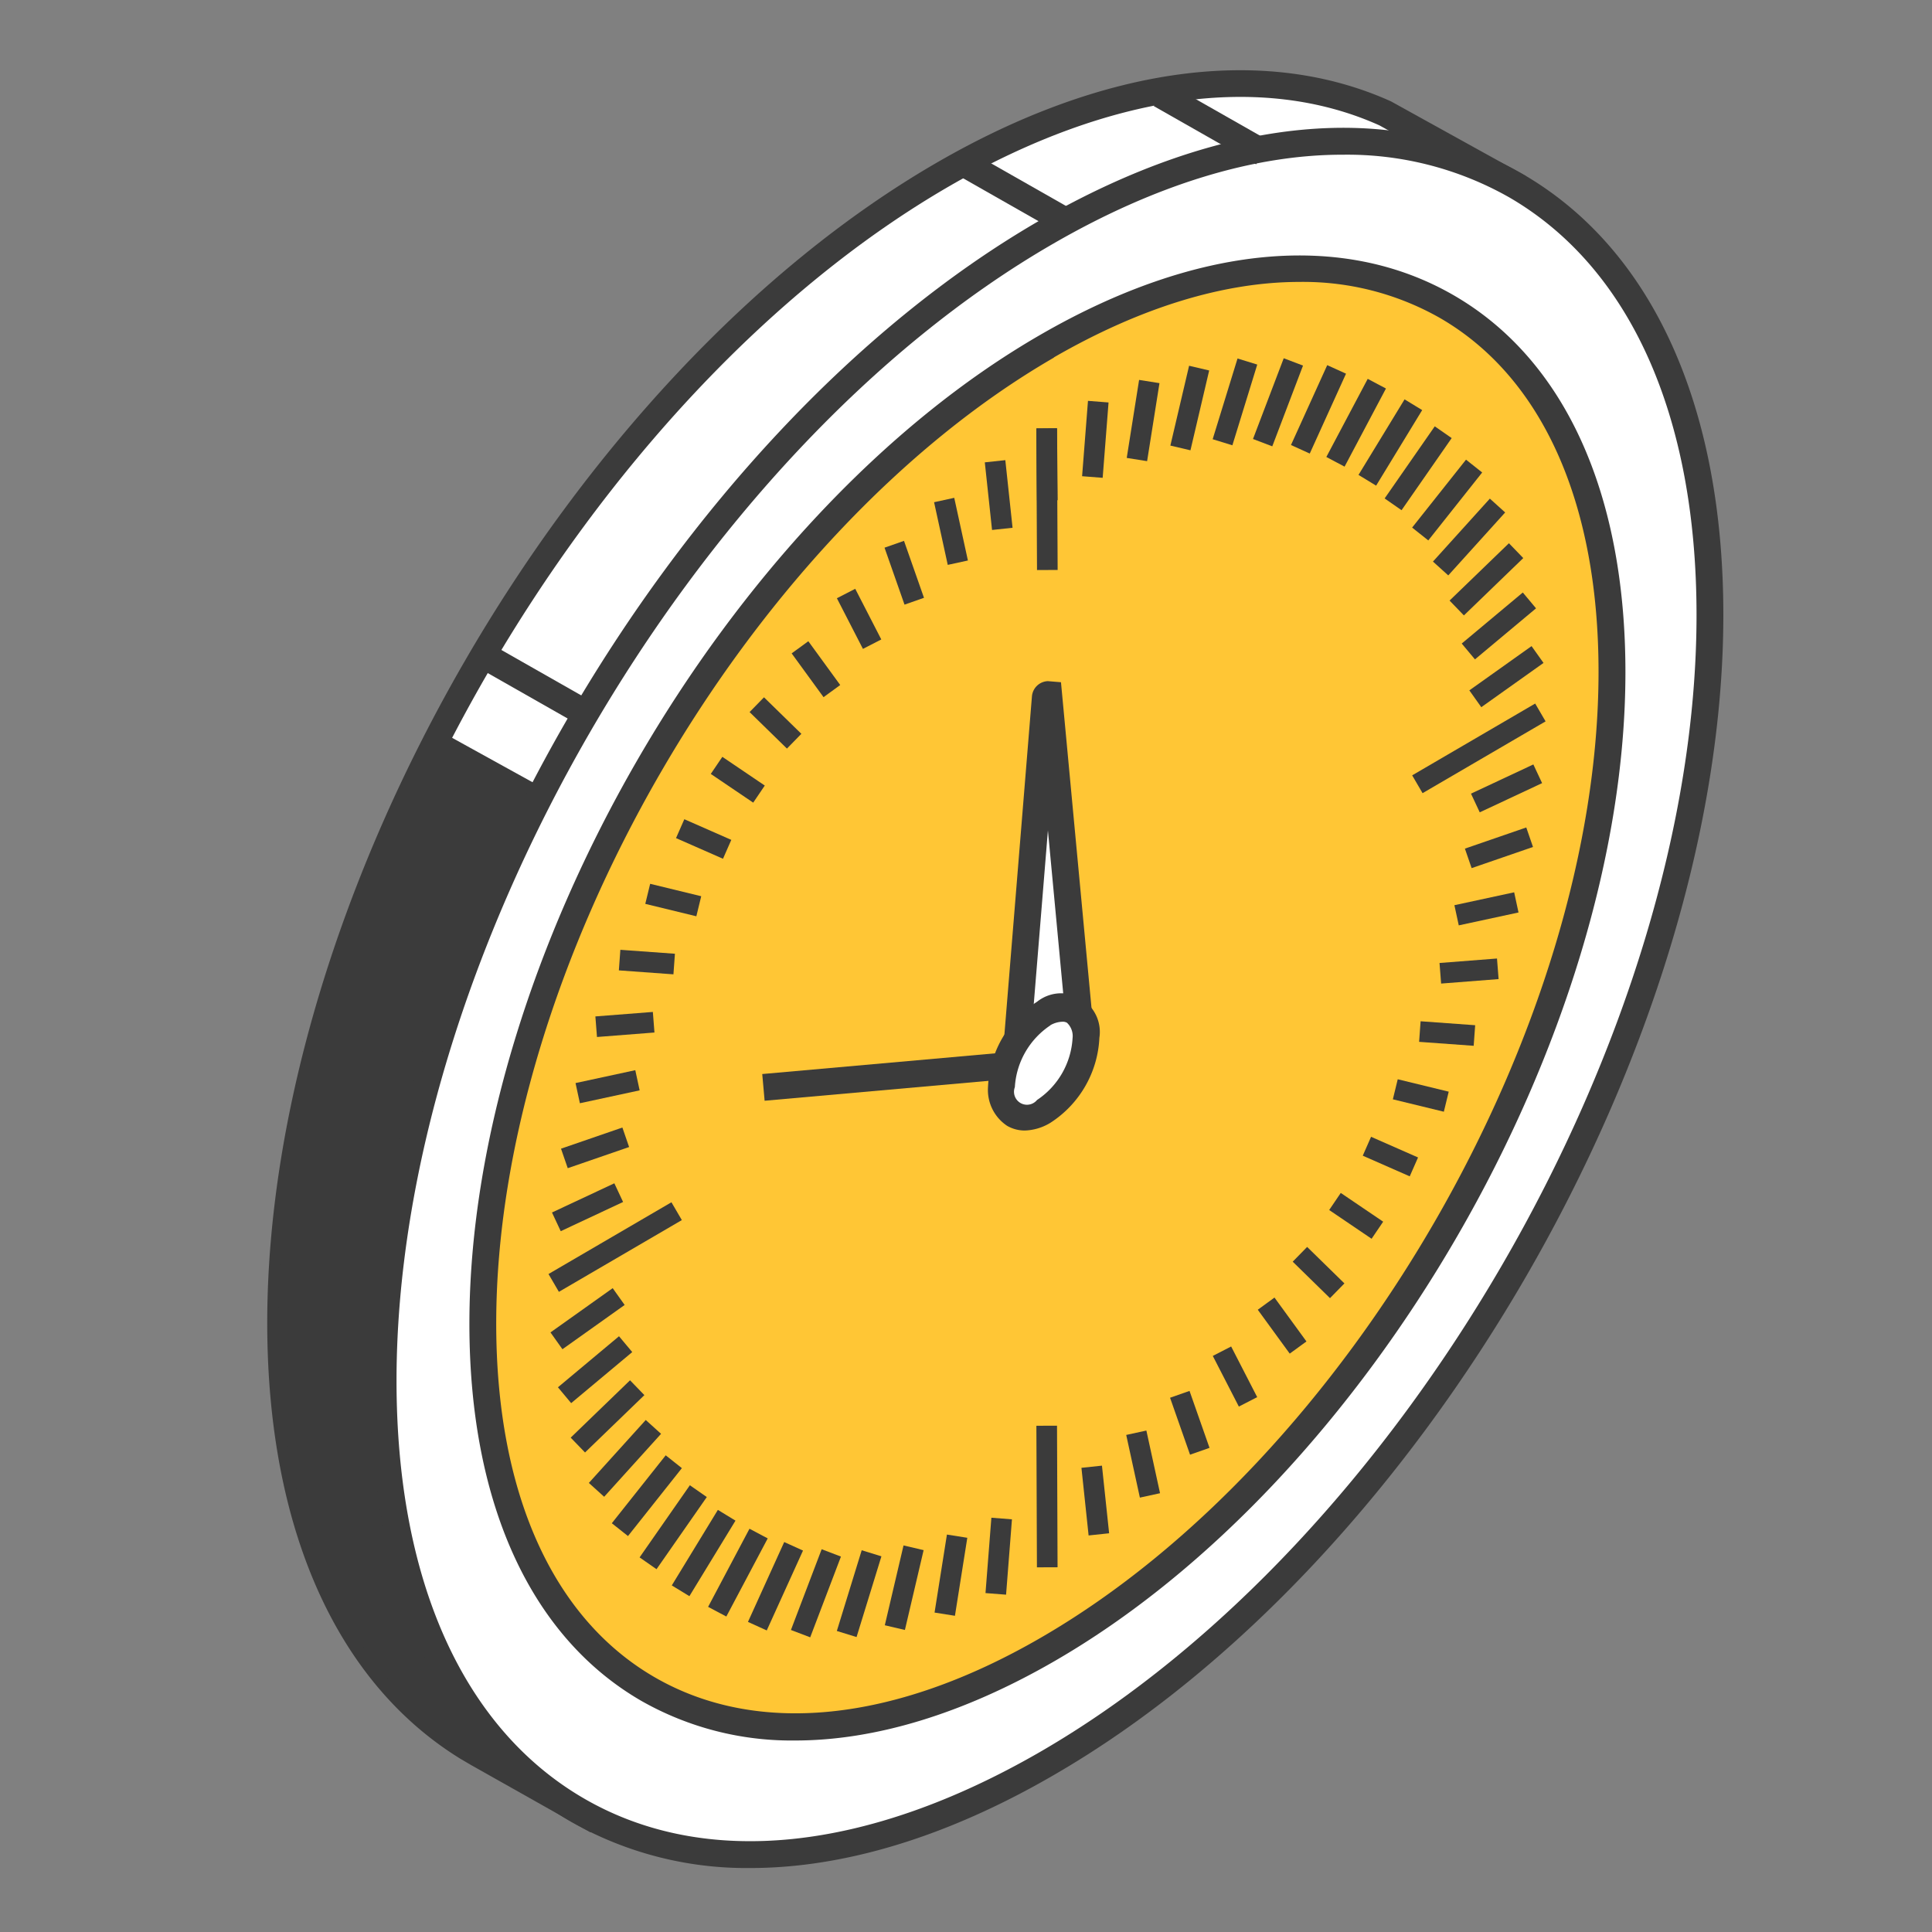
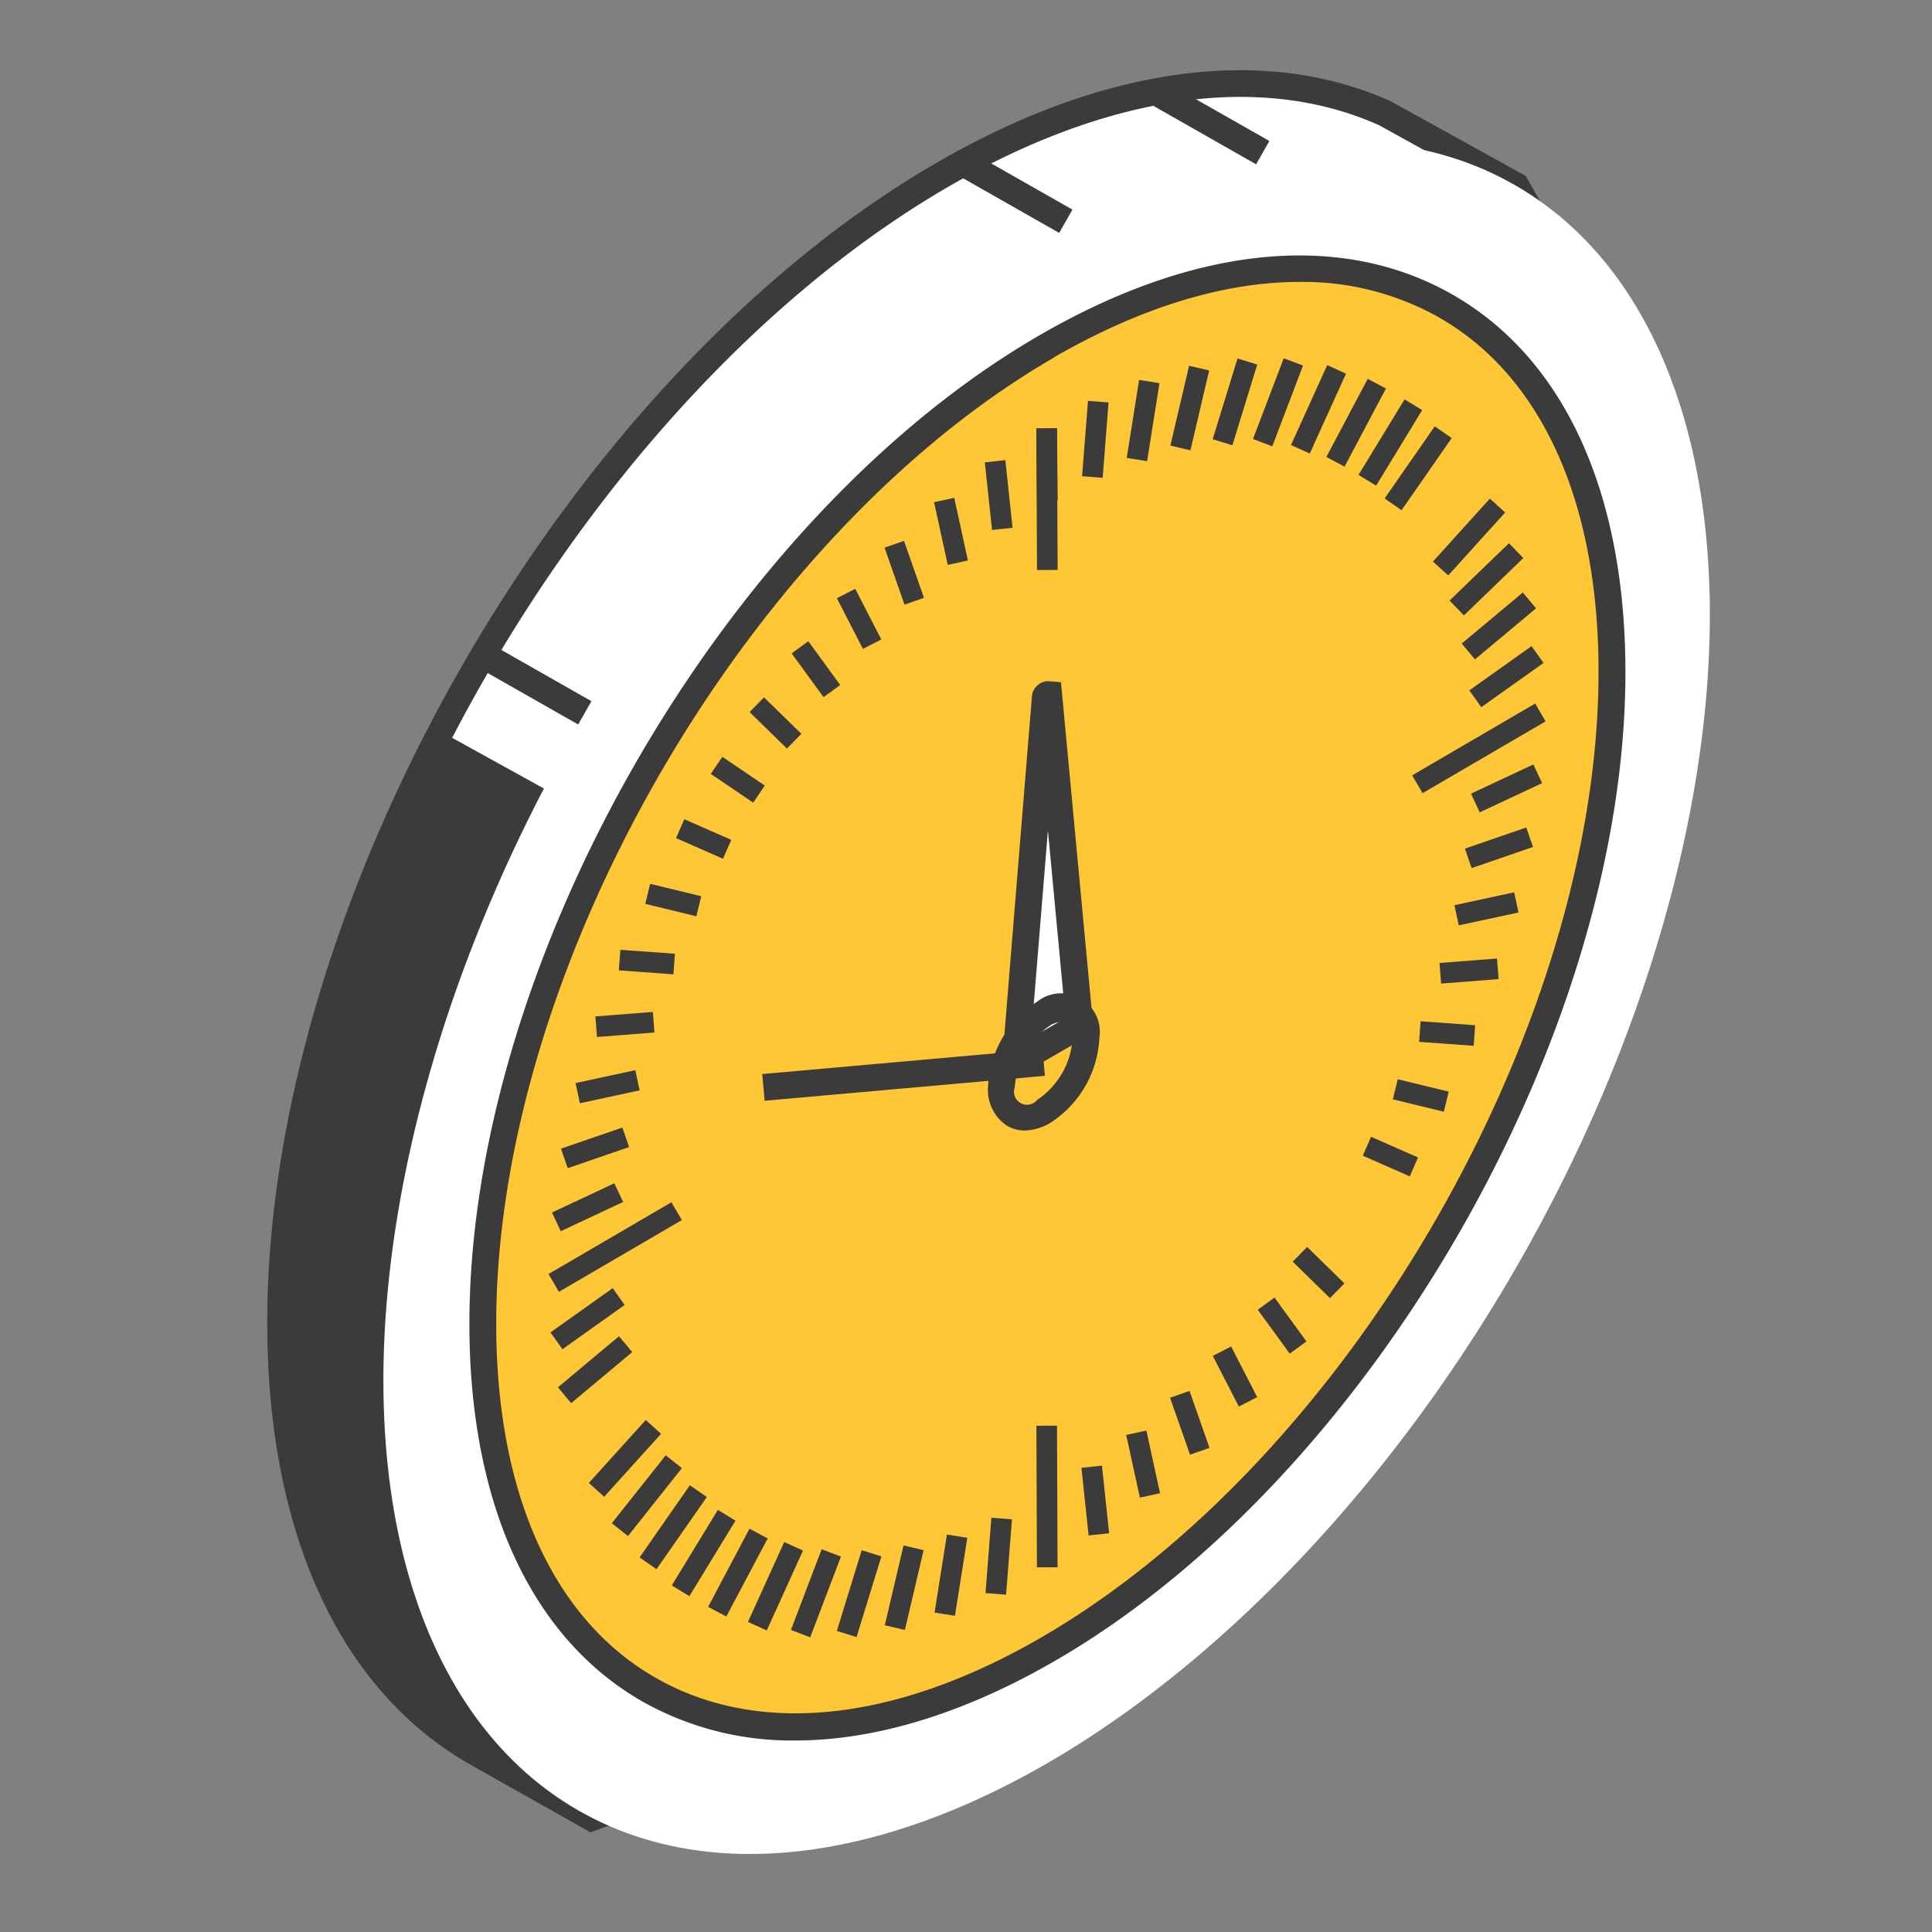
<svg xmlns="http://www.w3.org/2000/svg" id="Layer_1" data-name="Layer 1" viewBox="0 0 250 250">
  <rect x="0" y="0" width="250" height="250" fill="#808080" stroke="none" />
  <defs>
    <style>.cls-1{fill:#fff;}.cls-2{fill:#3b3b3b;}.cls-3{fill:#ffc635;}</style>
  </defs>
  <path class="cls-1" d="M36.34,171.15c0-54.73,38.43-121.28,85.83-148.65,21.9-12.64,41.87-14.69,57-7.85l1.39.75L196.18,24l8.73,15.17C213,49.66,208,53,208,72.05c0,54.73-38.42,121.29-85.82,148.65-16.77,9.68-12.26,9.12-25.48,7.16L76.55,235.2l-14.64-8.27-1.33-.78C45.59,217,36.34,198,36.34,171.15Z" />
  <path class="cls-2" d="M61,228.42l-1.35-.79c-16.17-9.91-25.07-30-25.07-56.48C34.61,116,73.5,48.6,121.3,21,142.85,8.56,163.67,5.74,180,13.12l17.42,9.64,8.83,15.39c5.84,7.56,5.31,12.08,4.42,19.55a113,113,0,0,0-1,14.35c0,55.2-38.89,122.56-86.69,150.15-3,1.73-5.29,3.12-7.14,4.24-7.9,4.78-8.35,4.88-16.2,3.64l-2.83-.44L76.4,237.1Zm35.91-2.28,3.3.51c6.84,1.08,6.83,1.09,13.86-3.18,1.87-1.13,4.2-2.54,7.2-4.27,46.85-27,85-93.06,85-147.15a115.92,115.92,0,0,1,1-14.75c.86-7.27,1.26-10.59-3.85-17.22l-8.48-14.75-16.43-9.1C163.29,9.37,143.59,12.14,123,24c-46.85,27-85,93.05-85,147.14,0,25.26,8.31,44.27,23.38,53.5l15.25,8.64,19.8-7.21Z" />
  <path class="cls-2" d="M164.68,182.41c-12.62,15.69-27.24,29-42.85,38-16.77,9.68-12.26,9.11-25.48,7.15l-20.14,7.34-14.64-8.27-1.33-.78c-15-9.19-24.23-28.17-24.23-55,0-24.62,7.79-51.63,20.66-76.39l72.69,40.15Z" />
  <ellipse class="cls-1" cx="135.44" cy="129.11" rx="121.37" ry="70.07" transform="translate(-44.1 181.85) rotate(-60)" />
-   <path class="cls-2" d="M73.88,235.73c-16.76-9.68-26-29.95-26-57.07,0-55.19,38.89-122.55,86.69-150.15C158.06,15,180.23,12.82,197,22.5s26,30,26,57.06c0,55.2-38.89,122.56-86.69,150.16-13.8,8-27.14,12-39.2,12A45.91,45.91,0,0,1,73.88,235.73ZM136.31,31.52c-46.85,27-85,93.05-85,147.14,0,25.83,8.62,45,24.27,54.07s36.59,6.89,58.95-6c46.85-27.05,85-93.06,85-147.15,0-25.82-8.62-45-24.27-54.06a42.45,42.45,0,0,0-21.5-5.5C162.32,20,149.56,23.87,136.31,31.52Z" />
  <ellipse class="cls-3" cx="135.48" cy="129.11" rx="103.32" ry="59.65" transform="translate(-44.08 181.89) rotate(-60)" />
  <path class="cls-2" d="M83,220.1c-14.35-8.29-22.26-25.63-22.26-48.8,0-47.07,33.16-104.52,73.92-128,20.08-11.59,39-13.41,53.4-5.12s22.27,25.62,22.27,48.8c0,47.07-33.17,104.51-73.93,128-11.79,6.8-23.19,10.24-33.5,10.24A39.33,39.33,0,0,1,83,220.1Zm53.4-173.84c-39.81,23-72.19,79.07-72.19,125,0,21.88,7.29,38.15,20.53,45.79s31,5.83,49.92-5.12c39.81-23,72.19-79.07,72.19-125,0-21.88-7.29-38.15-20.53-45.79a35.82,35.82,0,0,0-18.16-4.66C158.41,36.48,147.59,39.77,136.35,46.26Z" />
  <path class="cls-1" d="M135.71,90l4,42.66-8.29,4.78,3.84-47.18C135.29,90,135.69,89.73,135.71,90Z" />
  <path class="cls-2" d="M133.53,90.14a2.15,2.15,0,0,1,2.06-2l1.7.14,4.25,45.34-12.12,7Zm2.07,17.31-2.19,26.87,4.47-2.58Z" />
  <rect class="cls-2" x="98.72" y="137.35" width="36.41" height="3.47" transform="translate(-11.86 10.91) rotate(-5.08)" />
  <rect class="cls-2" x="134.15" y="55.43" width="2.67" height="9.31" transform="translate(-0.52 1.18) rotate(-0.5)" />
  <rect class="cls-2" x="127.9" y="59.66" width="2.67" height="8.8" transform="translate(-6.09 14.12) rotate(-6.11)" />
  <rect class="cls-2" x="121.72" y="64.61" width="2.67" height="8.3" transform="translate(-11.82 27.79) rotate(-12.3)" />
  <rect class="cls-2" x="115.67" y="70.22" width="2.67" height="7.81" transform="translate(-17.94 42.92) rotate(-19.34)" />
  <rect class="cls-2" x="109.83" y="76.4" width="2.67" height="7.37" transform="translate(-24.32 59.71) rotate(-27.22)" />
  <rect class="cls-2" x="104.25" y="83.08" width="2.67" height="7.01" transform="translate(-30.74 78.75) rotate(-36.06)" />
  <rect class="cls-2" x="99.01" y="90.18" width="2.67" height="6.76" transform="translate(-36.7 99.95) rotate(-45.67)" />
  <rect class="cls-2" x="94.14" y="97.59" width="2.67" height="6.63" transform="translate(-41.61 123.41) rotate(-55.91)" />
  <rect class="cls-2" x="89.72" y="105.25" width="2.67" height="6.64" transform="translate(-44.98 148.23) rotate(-66.27)" />
  <rect class="cls-2" x="85.78" y="113.06" width="2.67" height="6.8" transform="translate(-46.63 173.59) rotate(-76.33)" />
  <rect class="cls-2" x="82.37" y="120.95" width="2.67" height="7.08" transform="translate(-46.5 198.99) rotate(-85.86)" />
  <rect class="cls-2" x="77.13" y="131.23" width="7.46" height="2.67" transform="translate(-10.06 6.69) rotate(-4.46)" />
  <rect class="cls-2" x="74.67" y="139.28" width="7.91" height="2.67" transform="translate(-27.88 19.74) rotate(-12.17)" />
  <rect class="cls-2" x="72.8" y="147.19" width="8.4" height="2.67" transform="translate(-44.2 33.21) rotate(-19.02)" />
  <rect class="cls-2" x="71.57" y="154.89" width="8.91" height="2.67" transform="translate(-59.07 46.97) rotate(-25.09)" />
  <rect class="cls-2" x="70.39" y="160.04" width="18.42" height="2.67" transform="translate(-70.49 62.12) rotate(-30.27)" />
  <rect class="cls-2" x="71.09" y="169.32" width="9.88" height="2.67" transform="translate(-84.85 75.66) rotate(-35.43)" />
  <rect class="cls-2" x="71.85" y="175.9" width="10.3" height="2.67" transform="translate(-95.74 90.63) rotate(-39.89)" />
-   <rect class="cls-2" x="73.28" y="181.94" width="10.68" height="2.67" transform="translate(-105.28 106.12) rotate(-44.02)" />
  <rect class="cls-2" x="75.37" y="187.39" width="10.98" height="2.67" transform="translate(-113.36 122.15) rotate(-47.89)" />
  <rect class="cls-2" x="78.1" y="192.19" width="11.22" height="2.67" transform="translate(-119.93 138.83) rotate(-51.57)" />
  <rect class="cls-2" x="81.43" y="196.28" width="11.38" height="2.67" transform="translate(-124.83 156.12) rotate(-55.13)" />
  <rect class="cls-2" x="85.33" y="199.62" width="11.45" height="2.67" transform="translate(-127.92 174.02) rotate(-58.61)" />
  <rect class="cls-2" x="89.76" y="202.18" width="11.44" height="2.67" transform="translate(-129.05 192.61) rotate(-62.09)" />
  <rect class="cls-2" x="94.67" y="203.92" width="11.35" height="2.67" transform="translate(-128.03 211.77) rotate(-65.58)" />
  <rect class="cls-2" x="100" y="204.82" width="11.18" height="2.67" transform="translate(-124.65 231.51) rotate(-69.16)" />
  <rect class="cls-2" x="105.7" y="204.89" width="10.93" height="2.67" transform="translate(-118.64 251.75) rotate(-72.88)" />
  <rect class="cls-2" x="111.7" y="204.1" width="10.61" height="2.67" transform="translate(-109.72 272.45) rotate(-76.8)" />
  <rect class="cls-2" x="117.94" y="202.48" width="10.22" height="2.67" transform="translate(-97.52 293.44) rotate(-80.99)" />
  <rect class="cls-2" x="124.34" y="200.05" width="9.78" height="2.67" transform="translate(-81.59 314.55) rotate(-85.54)" />
  <rect class="cls-2" x="134.15" y="184.48" width="2.67" height="18.32" transform="translate(-0.75 0.53) rotate(-0.22)" />
  <rect class="cls-2" x="140.4" y="189.76" width="2.67" height="8.8" transform="translate(-19.68 16.03) rotate(-6.05)" />
  <rect class="cls-2" x="146.58" y="185.31" width="2.67" height="8.3" transform="translate(-36.96 35.85) rotate(-12.3)" />
  <rect class="cls-2" x="152.62" y="180.2" width="2.67" height="7.81" transform="translate(-52.28 61.38) rotate(-19.34)" />
  <rect class="cls-2" x="158.47" y="174.45" width="2.67" height="7.37" transform="translate(-63.78 92.81) rotate(-27.22)" />
  <rect class="cls-2" x="164.04" y="168.14" width="2.67" height="7.01" transform="matrix(0.81, -0.59, 0.59, 0.81, -69.32, 130.07)" />
  <rect class="cls-2" x="169.29" y="161.3" width="2.67" height="6.75" transform="translate(-66.41 171.48) rotate(-45.63)" />
-   <rect class="cls-2" x="174.15" y="154.01" width="2.67" height="6.63" transform="translate(-53.2 214.32) rotate(-55.87)" />
  <rect class="cls-2" x="178.58" y="146.34" width="2.67" height="6.64" transform="translate(-29.51 254.1) rotate(-66.26)" />
  <rect class="cls-2" x="182.52" y="138.37" width="2.67" height="6.79" transform="translate(2.65 286.9) rotate(-76.33)" />
  <rect class="cls-2" x="185.92" y="130.2" width="2.67" height="7.08" transform="translate(40.35 310.85) rotate(-85.86)" />
  <rect class="cls-2" x="186.37" y="124.32" width="7.46" height="2.67" transform="translate(-9.2 15.16) rotate(-4.46)" />
  <rect class="cls-2" x="188.39" y="116.28" width="7.91" height="2.67" transform="translate(-20.47 43.18) rotate(-12.17)" />
  <rect class="cls-2" x="189.76" y="108.37" width="8.4" height="2.67" transform="translate(-25.16 69.2) rotate(-19.02)" />
  <rect class="cls-2" x="190.49" y="100.67" width="8.91" height="2.67" transform="translate(-24.86 92.34) rotate(-25.1)" />
  <rect class="cls-2" x="182.15" y="95.52" width="18.43" height="2.67" transform="translate(-22.73 109.65) rotate(-30.27)" />
  <rect class="cls-2" x="190" y="86.23" width="9.88" height="2.67" transform="translate(-14.68 129.18) rotate(-35.42)" />
  <rect class="cls-2" x="188.81" y="79.66" width="10.3" height="2.67" transform="translate(-6.81 143.24) rotate(-39.89)" />
  <rect class="cls-2" x="187" y="73.62" width="10.68" height="2.67" transform="translate(1.93 154.69) rotate(-44.01)" />
  <rect class="cls-2" x="184.61" y="68.17" width="10.98" height="2.67" transform="translate(11.06 163.91) rotate(-47.89)" />
-   <rect class="cls-2" x="181.65" y="63.37" width="11.22" height="2.67" transform="translate(20.18 171.18) rotate(-51.57)" />
  <rect class="cls-2" x="178.16" y="59.28" width="11.38" height="2.67" transform="matrix(0.57, -0.82, 0.82, 0.57, 29.01, 176.8)" />
  <rect class="cls-2" x="174.19" y="55.94" width="11.45" height="2.67" transform="translate(37.35 181.06) rotate(-58.63)" />
  <rect class="cls-2" x="169.77" y="53.38" width="11.44" height="2.67" transform="translate(44.99 184.17) rotate(-62.09)" />
  <rect class="cls-2" x="164.95" y="51.64" width="11.35" height="2.67" transform="translate(51.86 186.45) rotate(-65.59)" />
  <rect class="cls-2" x="159.79" y="50.74" width="11.18" height="2.67" transform="translate(57.87 188.09) rotate(-69.16)" />
  <rect class="cls-2" x="154.34" y="50.67" width="10.93" height="2.67" transform="translate(63.06 189.42) rotate(-72.88)" />
  <rect class="cls-2" x="148.65" y="51.46" width="10.61" height="2.67" transform="translate(67.4 190.63) rotate(-76.8)" />
  <rect class="cls-2" x="142.8" y="53.08" width="10.22" height="2.67" transform="translate(71.01 191.98) rotate(-80.99)" />
  <rect class="cls-2" x="136.84" y="55.52" width="9.78" height="2.67" transform="translate(74.03 193.73) rotate(-85.54)" />
  <rect class="cls-2" x="134.15" y="55.43" width="2.67" height="18.32" transform="translate(-0.32 0.67) rotate(-0.28)" />
-   <path class="cls-1" d="M129.58,140.63c0,3.49,2.45,4.91,5.48,3.16a12.09,12.09,0,0,0,5.47-9.48c0-3.49-2.45-4.9-5.47-3.16A12.09,12.09,0,0,0,129.58,140.63Z" />
  <path class="cls-2" d="M130.32,145.68a5.57,5.57,0,0,1-2.47-5.05,13.81,13.81,0,0,1,6.34-11,5,5,0,0,1,8.07,4.66,13.83,13.83,0,0,1-6.34,11,6.77,6.77,0,0,1-3.32,1A4.56,4.56,0,0,1,130.32,145.68Zm5.6-13a10.35,10.35,0,0,0-4.6,8,1.68,1.68,0,0,0,2.87,1.66,10.33,10.33,0,0,0,4.6-8,2.35,2.35,0,0,0-.73-2,1.08,1.08,0,0,0-.56-.13A3.35,3.35,0,0,0,135.92,132.66Z" />
  <rect class="cls-2" x="129.56" y="17.25" width="3.47" height="15.23" transform="translate(44.77 126.7) rotate(-60.37)" />
  <rect class="cls-2" x="67.31" y="80.86" width="3.47" height="15.23" transform="translate(-41.99 104.75) rotate(-60.37)" />
  <rect class="cls-2" x="155.03" y="8.37" width="3.47" height="15.23" transform="translate(65.38 144.35) rotate(-60.37)" />
</svg>